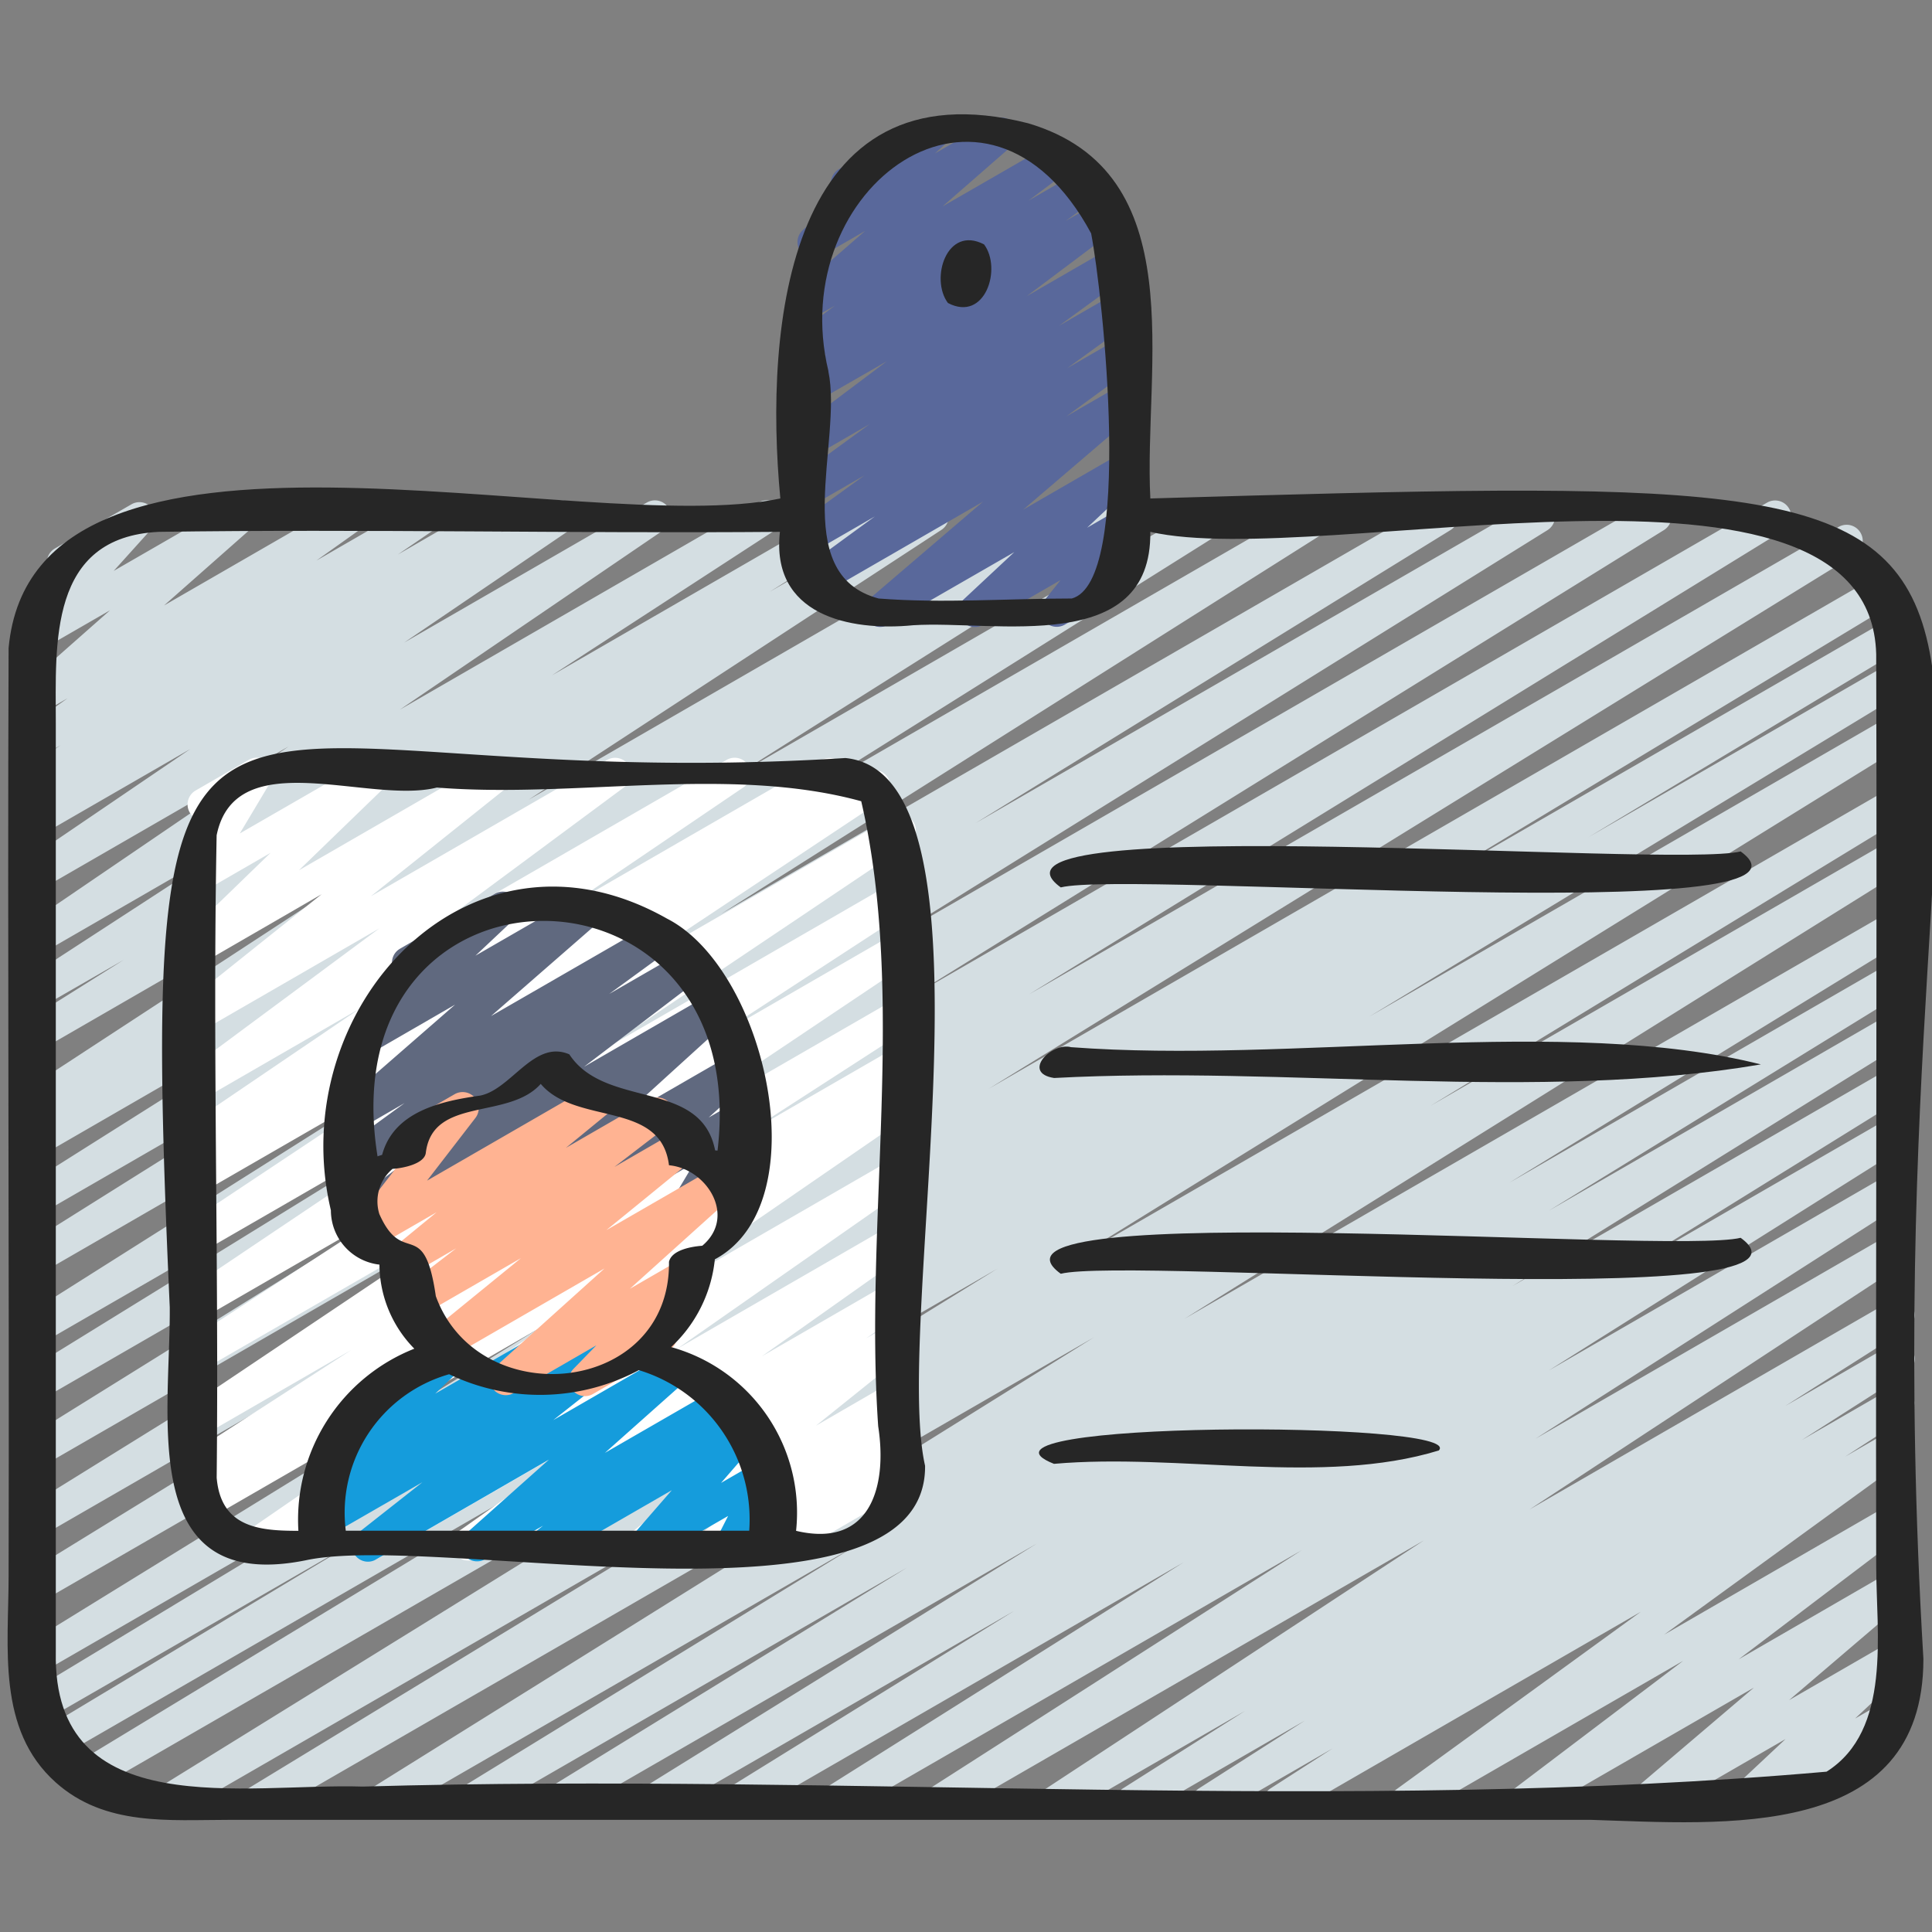
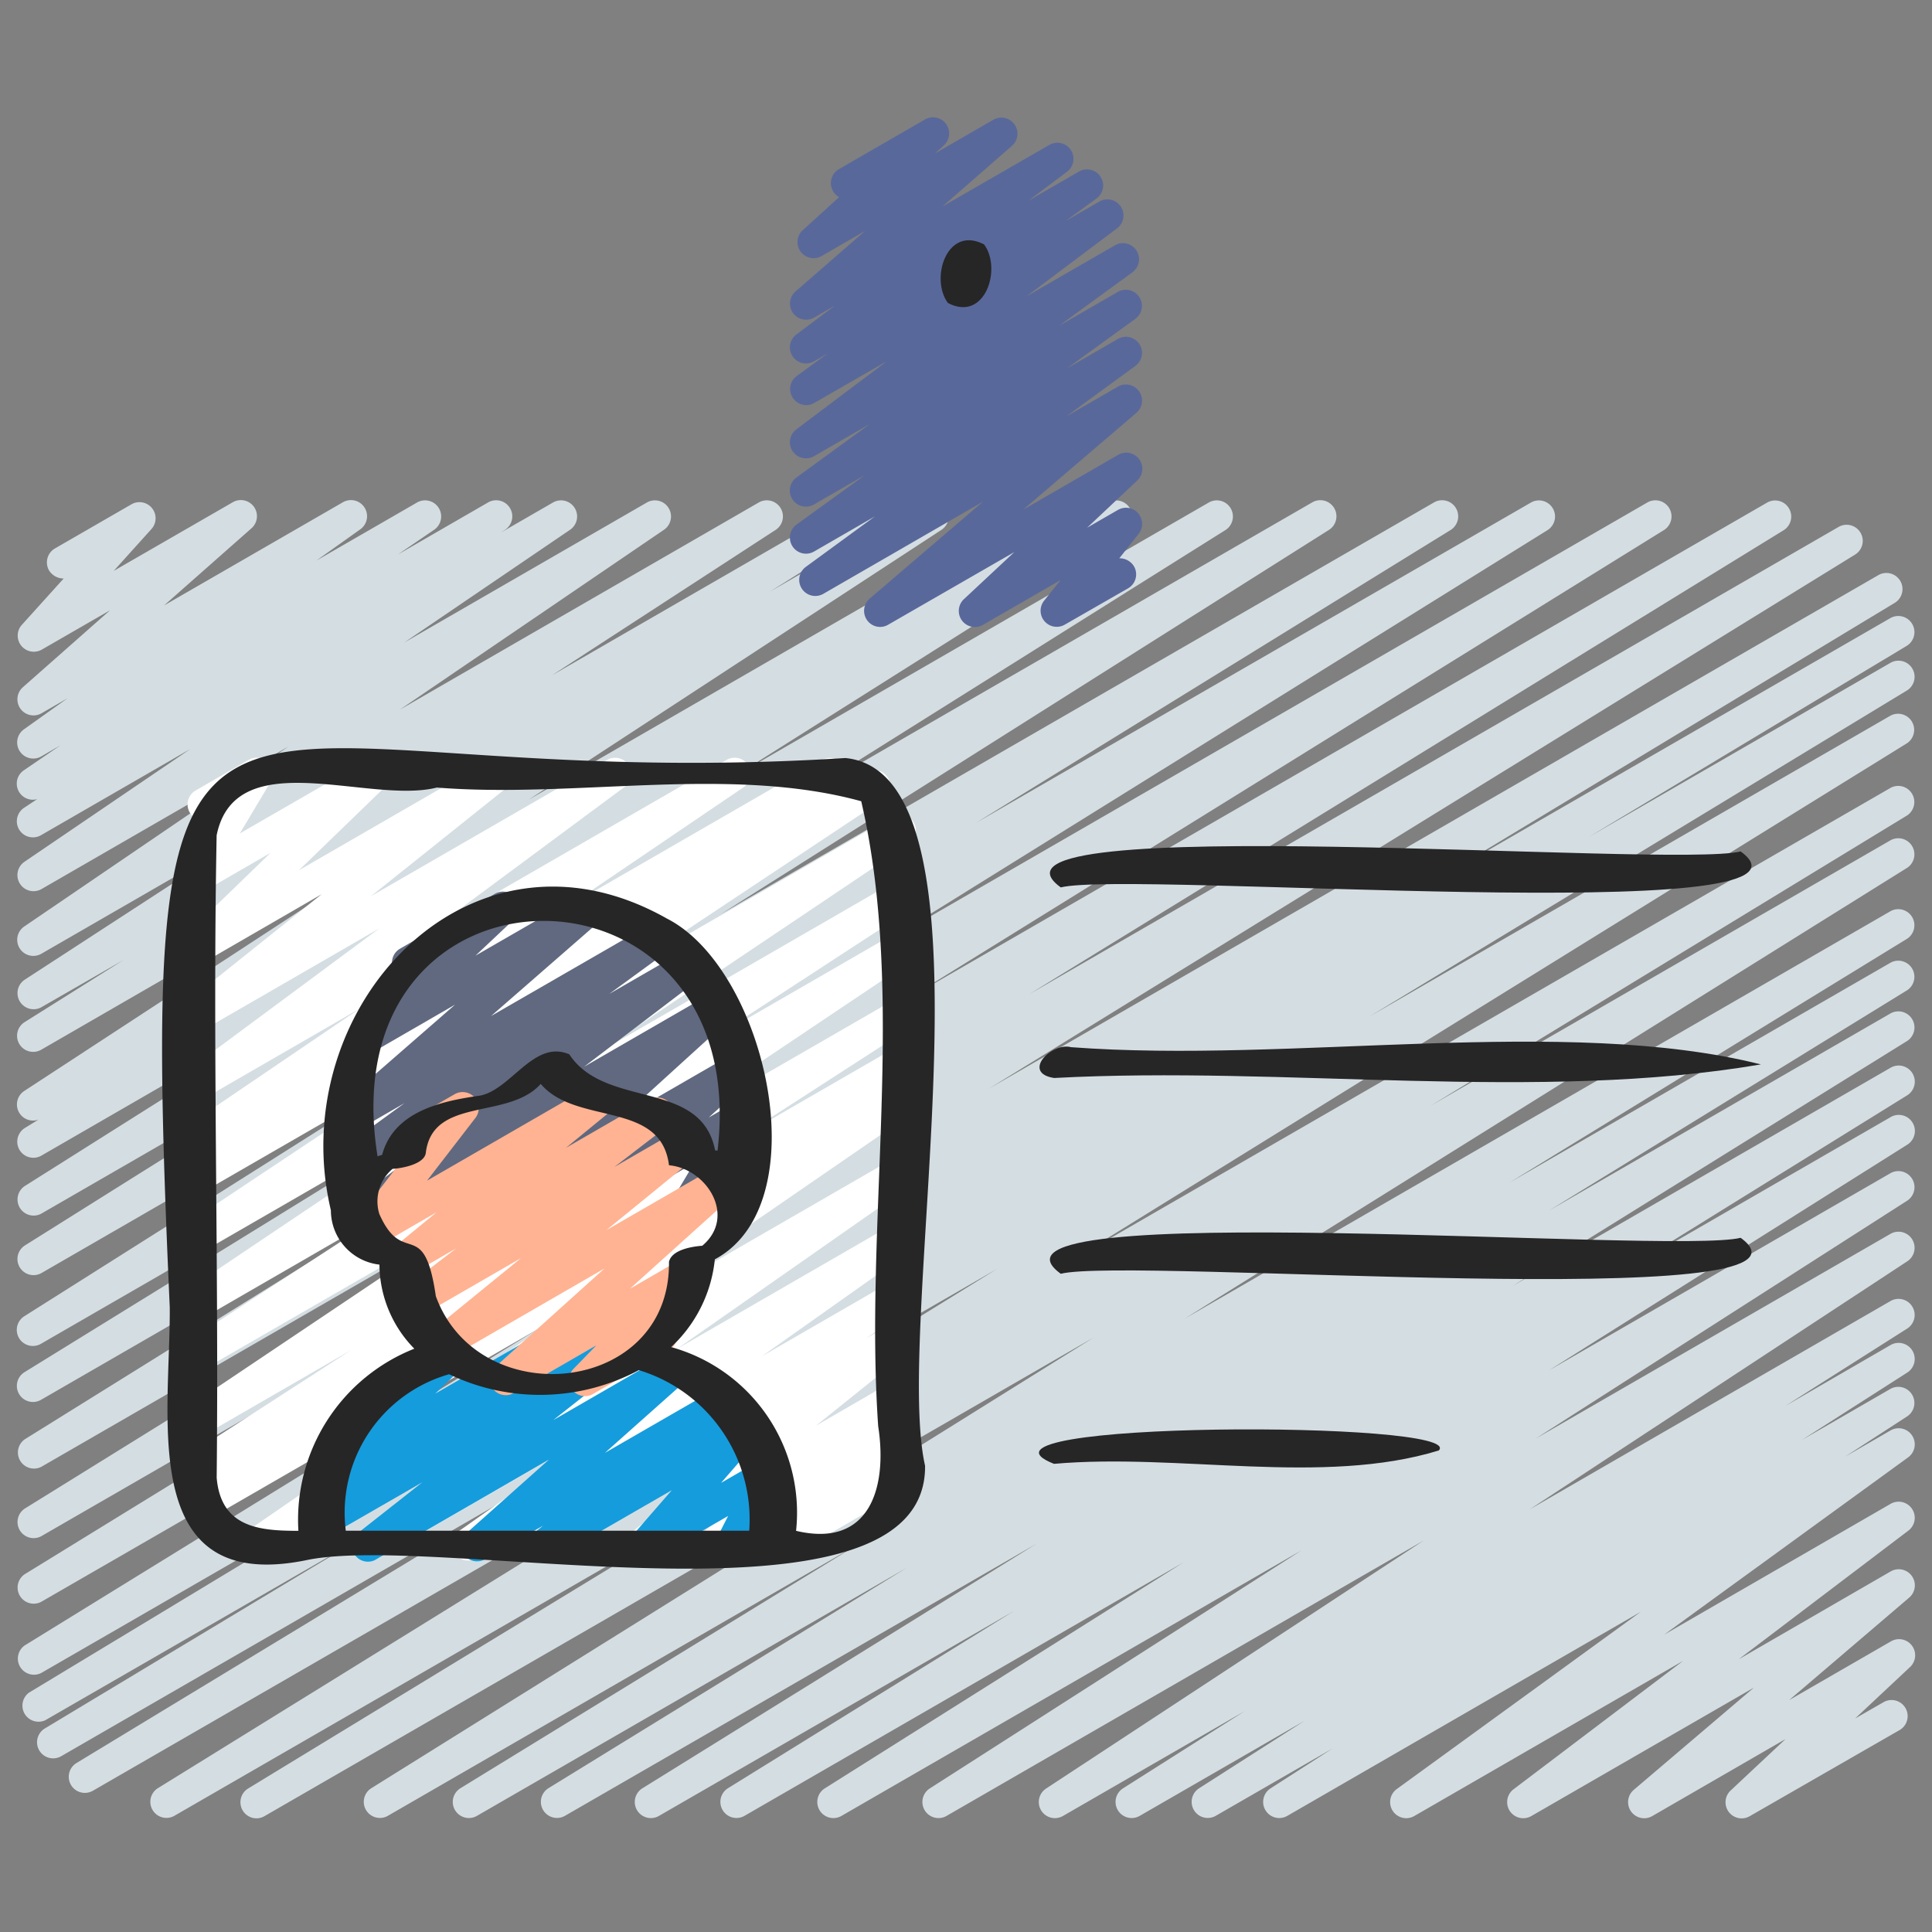
<svg xmlns="http://www.w3.org/2000/svg" id="Icons" height="512" viewBox="0 0 60 60" width="512">
  <rect x="0" y="0" width="60" height="60" fill="#808080" stroke="none" />
  <path d="m7.967 56.47a.5.5 0 0 1 -.26-.927l14.814-9.025-17.121 9.882a.5.5 0 0 1 -.512-.857l26.087-16.143-28.092 16.214a.5.5 0 0 1 -.51-.86l16.711-10.135-17.19 9.925a.5.5 0 0 1 -.508-.861l9.9-5.959-9.881 5.7a.5.5 0 0 1 -.505-.857l14.54-8.786-14.16 8.175a.5.5 0 0 1 -.512-.856l26.9-16.584-26.388 15.23a.5.5 0 0 1 -.511-.858l23.442-14.417-22.931 13.238a.5.5 0 0 1 -.513-.857l23.387-14.5-22.874 13.203a.5.5 0 0 1 -.513-.855l20.889-12.995-20.376 11.764a.5.5 0 0 1 -.512-.859l14.746-9.1-14.234 8.218a.5.5 0 0 1 -.517-.856l18.881-11.934-18.364 10.602a.5.5 0 0 1 -.515-.856l13.8-8.66-13.285 7.668a.5.5 0 0 1 -.516-.855l12.114-7.644-11.6 6.7a.5.5 0 0 1 -.511-.859l.43-.264a.5.5 0 0 1 -.442-.89l12.825-8.383-12.3 7.103a.5.5 0 0 1 -.515-.857l3.077-1.933-2.562 1.473a.5.5 0 0 1 -.522-.851l6.96-4.526-6.438 3.716a.5.5 0 0 1 -.531-.846l8.213-5.594-7.682 4.434a.5.5 0 0 1 -.531-.845l5.162-3.51-4.631 2.673a.5.5 0 0 1 -.525-.851l.4-.265a.5.5 0 0 1 -.408-.9l1.134-.774-.6.348a.5.5 0 0 1 -.54-.84l1.359-.968-.824.475a.5.5 0 0 1 -.576-.807l2.718-2.4-2.118 1.221a.5.5 0 0 1 -.622-.767l1.3-1.44a.533.533 0 0 1 -.454-.25.5.5 0 0 1 .182-.683l2.376-1.371a.5.5 0 0 1 .622.767l-1.172 1.3 3.7-2.133a.5.5 0 0 1 .581.807l-2.718 2.4 5.551-3.203a.5.5 0 0 1 .541.84l-1.364.971 3.139-1.811a.5.5 0 0 1 .531.845l-1.138.777 2.81-1.622a.5.5 0 0 1 .525.85l-.145.095 1.639-.945a.5.5 0 0 1 .531.845l-5.164 3.512 7.549-4.357a.5.5 0 0 1 .531.845l-8.214 5.595 11.156-6.44a.5.5 0 0 1 .523.851l-6.959 4.525 9.313-5.376a.5.5 0 0 1 .516.856l-3.066 1.925 4.821-2.781a.5.5 0 0 1 .523.851l-12.83 8.387 16-9.238a.5.5 0 0 1 .512.858l-.175.107 1.674-.965a.5.5 0 0 1 .516.855l-12.112 7.645 14.722-8.5a.5.5 0 0 1 .515.856l-13.8 8.664 16.49-9.52a.5.5 0 0 1 .518.855l-18.881 11.929 22.147-12.784a.5.5 0 0 1 .513.858l-14.753 9.103 17.257-9.961a.5.5 0 0 1 .513.857l-20.884 12.987 23.983-13.844a.5.5 0 0 1 .514.857l-23.383 14.496 26.586-15.348a.5.5 0 0 1 .511.859l-23.439 14.416 25.135-14.512a.5.5 0 0 1 .512.859l-26.894 16.583 27.618-15.946a.5.5 0 0 1 .509.861l-14.576 8.807 14.438-8.332a.5.5 0 0 1 .508.862l-9.878 5.938 9.39-5.421a.5.5 0 0 1 .509.86l-16.714 10.139 16.2-9.355a.5.5 0 0 1 .512.857l-26.1 16.155 25.593-14.771a.5.5 0 0 1 .509.859l-14.809 9.023 14.3-8.255a.5.5 0 0 1 .514.856l-22.452 14.011 21.938-12.665a.5.5 0 0 1 .511.858l-12.36 7.581 11.849-6.839a.5.5 0 0 1 .511.858l-11.131 6.849 10.62-6.132a.5.5 0 0 1 .513.857l-12.26 7.613 11.747-6.782a.5.5 0 0 1 .513.858l-8.9 5.518 8.391-4.844a.5.5 0 0 1 .516.856l-11.144 7.02 10.624-6.135a.5.5 0 0 1 .519.853l-11.555 7.4 11.036-6.369a.5.5 0 0 1 .524.85l-11.744 7.716 11.22-6.479a.5.5 0 0 1 .517.855l-3.8 2.413 3.282-1.9a.5.5 0 0 1 .519.854l-3.282 2.1 2.763-1.594a.5.5 0 0 1 .52.852l-1.939 1.259 1.417-.818a.5.5 0 0 1 .544.837l-7.58 5.508 7.039-4.066a.5.5 0 0 1 .551.831l-5.274 4 4.723-2.731a.5.5 0 0 1 .574.813l-3.732 3.187 3.158-1.823a.5.5 0 0 1 .592.8l-1.7 1.593.9-.517a.5.5 0 0 1 .5.865l-4.667 2.682a.5.5 0 0 1 -.592-.8l1.7-1.593-4.141 2.393a.5.5 0 0 1 -.575-.813l3.733-3.177-6.915 3.99a.5.5 0 0 1 -.555-.829l5.273-3.993-8.354 4.822a.5.5 0 0 1 -.544-.837l7.579-5.506-10.987 6.343a.5.5 0 0 1 -.521-.852l1.94-1.249-3.642 2.1a.5.5 0 0 1 -.519-.853l3.3-2.112-5.142 2.966a.5.5 0 0 1 -.518-.854l3.8-2.411-5.66 3.265a.5.5 0 0 1 -.525-.85l11.737-7.71-14.83 8.56a.5.5 0 0 1 -.52-.853l11.561-7.405-14.305 8.258a.5.5 0 0 1 -.517-.855l11.148-7.023-13.646 7.878a.5.5 0 0 1 -.513-.857l8.9-5.515-11.04 6.372a.5.5 0 0 1 -.514-.857l12.259-7.607-14.669 8.464a.5.5 0 0 1 -.511-.858l11.147-6.857-13.367 7.715a.5.5 0 0 1 -.512-.858l12.358-7.581-14.615 8.439a.5.5 0 0 1 -.514-.856l22.454-14.01-25.754 14.866a.5.5 0 0 1 -.25.07z" fill="#d4dee2" />
  <path d="m27.335 19.47a.5.5 0 0 1 -.325-.88l3.518-3.01-4.962 2.864a.5.5 0 0 1 -.545-.836l2.147-1.569-1.888 1.09a.5.5 0 0 1 -.543-.838l2.115-1.532-1.572.907a.5.5 0 0 1 -.545-.837l2.278-1.661-1.733 1a.5.5 0 0 1 -.551-.832l2.814-2.118-2.263 1.3a.5.5 0 0 1 -.544-.836l.961-.7-.417.24a.5.5 0 0 1 -.551-.832l1.2-.9-.65.375a.5.5 0 0 1 -.578-.809l2.164-1.883-1.357.783a.5.5 0 0 1 -.586-.8l1.138-1.034a.489.489 0 0 1 -.189-.186.5.5 0 0 1 .183-.683l2.682-1.548a.5.5 0 0 1 .586.8l-.285.26 1.816-1.048a.5.5 0 0 1 .578.809l-2.161 1.886 3.319-1.912a.5.5 0 0 1 .551.832l-1.2.9 1.571-.906a.5.5 0 0 1 .544.837l-.962.7 1.053-.607a.5.5 0 0 1 .55.832l-2.813 2.112 2.739-1.58a.5.5 0 0 1 .545.837l-2.276 1.66 1.829-1.055a.5.5 0 0 1 .543.837l-2.115 1.533 1.572-.908a.5.5 0 0 1 .545.836l-2.151 1.573 1.606-.927a.5.5 0 0 1 .575.812l-3.52 3.011 2.945-1.7a.5.5 0 0 1 .592.8l-1.55 1.459.958-.553a.5.5 0 0 1 .641.744l-.6.759a.522.522 0 0 1 .456.25.5.5 0 0 1 -.183.683l-1.968 1.129a.5.5 0 0 1 -.641-.744l.511-.64-2.4 1.384a.5.5 0 0 1 -.593-.8l1.557-1.454-3.915 2.254a.493.493 0 0 1 -.25.07z" fill="#59689b" />
  <path d="m11.5 48.47a.5.5 0 0 1 -.287-.909l7.218-5.067-10.231 5.906a.5.5 0 0 1 -.533-.844l9.591-6.6-10.817 6.244a.5.5 0 0 1 -.517-.855l.615-.388-.259.148a.5.5 0 0 1 -.521-.852l5.148-3.326-4.627 2.673a.5.5 0 0 1 -.528-.848l9.541-6.4-9.013 5.2a.5.5 0 0 1 -.522-.852l6.19-4.027-5.668 3.276a.5.5 0 0 1 -.528-.847l9.691-6.51-9.163 5.29a.5.5 0 0 1 -.526-.849l7.922-5.266-7.4 4.269a.5.5 0 0 1 -.518-.854l.465-.3a.5.5 0 0 1 -.478-.874l5.434-3.689-4.9 2.83a.5.5 0 0 1 -.548-.834l6.049-4.483-5.5 3.176a.5.5 0 0 1 -.562-.824l4.27-3.413-3.708 2.145a.5.5 0 0 1 -.6-.792l2.723-2.639-2.123 1.227a.5.5 0 0 1 -.678-.69l.953-1.595a.5.5 0 0 1 -.49-.871l1.657-.956a.493.493 0 0 1 .606.082.5.5 0 0 1 .072.607l-.953 1.595 3.961-2.284a.5.5 0 0 1 .65.131.5.5 0 0 1 -.052.661l-2.724 2.636 5.944-3.43a.5.5 0 0 1 .562.823l-4.27 3.413 7.337-4.234a.5.5 0 0 1 .548.834l-6.048 4.482 9.209-5.316a.5.5 0 0 1 .532.846l-5.436 3.689 7.859-4.535a.5.5 0 0 1 .518.854l-.37.236 1.239-.715a.5.5 0 0 1 .527.848l-7.933 5.271 8.2-4.735a.5.5 0 0 1 .528.848l-9.69 6.509 9.179-5.3a.5.5 0 0 1 .522.852l-6.186 4.032 5.667-3.272a.5.5 0 0 1 .528.848l-9.541 6.4 9.013-5.2a.5.5 0 0 1 .521.853l-5.148 3.326 4.627-2.671a.5.5 0 0 1 .517.856l-.628.4.111-.063a.5.5 0 0 1 .533.844l-9.59 6.6 9.057-5.228a.5.5 0 0 1 .537.841l-7.217 5.048 6.68-3.857a.5.5 0 0 1 .539.841l-4.6 3.256 4.062-2.345a.5.5 0 0 1 .535.843l-1.359.945.824-.475a.5.5 0 0 1 .563.822l-2.946 2.366 2.382-1.378a.5.5 0 0 1 .561.825l-.576.458.015-.008a.5.5 0 0 1 .582.806l-.336.3a.5.5 0 0 1 .25.933l-3.785 2.186a.5.5 0 0 1 -.582-.806l.094-.083-1.543.889a.5.5 0 0 1 -.561-.824l.575-.457-2.221 1.281a.5.5 0 0 1 -.563-.822l2.945-2.366-5.522 3.188a.5.5 0 0 1 -.535-.842l1.36-.946-3.1 1.788a.5.5 0 0 1 -.539-.84l4.6-3.255-7.1 4.095a.493.493 0 0 1 -.239.07z" fill="#fff" />
  <path d="m11.556 38a.5.5 0 0 1 -.3-.9l3.587-2.729-3.56 2.055a.5.5 0 0 1 -.545-.837l1.827-1.332-1.285.743a.5.5 0 0 1 -.578-.81l3.431-2.99-2.595 1.5a.5.5 0 0 1 -.593-.8l1.615-1.517a.5.5 0 0 1 -.137-.92l2.935-1.7a.5.5 0 0 1 .593.8l-1.185 1.116 3.334-1.923a.5.5 0 0 1 .578.809l-3.429 2.99 4.951-2.855a.5.5 0 0 1 .545.837l-1.826 1.331 2.255-1.3a.5.5 0 0 1 .553.831l-3.591 2.732 3.932-2.271a.5.5 0 0 1 .587.8l-3.389 3.08 3.4-1.961a.5.5 0 0 1 .586.8l-1.243 1.127.722-.416a.5.5 0 0 1 .678.689l-.655 1.095a.5.5 0 0 1 .492.87l-1.662.96a.5.5 0 0 1 -.679-.689l.656-1.1-3.1 1.792a.5.5 0 0 1 -.586-.8l1.242-1.127-3.353 1.937a.5.5 0 0 1 -.587-.8l3.386-3.083-6.748 3.9a.491.491 0 0 1 -.259.066z" fill="#60697f" />
  <path d="m11.429 48.5a.5.5 0 0 1 -.31-.893l2-1.575-2.839 1.635a.5.5 0 0 1 -.559-.825l1.016-.8-.3.176a.5.5 0 0 1 -.6-.794l1.32-1.266a.5.5 0 0 1 -.1-.908l2.681-1.55a.5.5 0 0 1 .6.794l-.821.787 2.75-1.587a.5.5 0 0 1 .559.825l-1.012.8 2.808-1.619a.5.5 0 0 1 .56.825l-2 1.578 3.586-2.071a.5.5 0 0 1 .583.806l-2.565 2.282 3.514-2.026a.5.5 0 0 1 .56.824l-.268.213.364-.21a.5.5 0 0 1 .627.761l-1.19 1.371 1.183-.684a.5.5 0 0 1 .7.66l-.369.721a.506.506 0 0 1 .51.244.5.5 0 0 1 -.182.683l-1.262.728a.5.5 0 0 1 -.7-.66l.339-.665-2.312 1.331a.5.5 0 0 1 -.628-.761l1.192-1.371-3.706 2.139a.5.5 0 0 1 -.56-.824l.268-.213-1.8 1.041a.5.5 0 0 1 -.583-.806l2.565-2.286-5.369 3.1a.491.491 0 0 1 -.25.07z" fill="#159cdc" />
  <path d="m18.169 43.358a.5.5 0 0 1 -.358-.848l.71-.73-2.575 1.487a.5.5 0 0 1 -.585-.8l3.413-3.074-4.849 2.8a.5.5 0 0 1 -.566-.821l2.821-2.3-3.095 1.786a.5.5 0 0 1 -.556-.829l1.638-1.261-1.381.8a.5.5 0 0 1 -.567-.82l1.339-1.1-1.994 1.152a.5.5 0 0 1 -.645-.738l1.714-2.219a.5.5 0 0 1 -.142-.921l1.625-.939a.5.5 0 0 1 .646.739l-1.5 1.944 5.09-2.938a.5.5 0 0 1 .567.819l-1.343 1.1 2.588-1.494a.5.5 0 0 1 .556.829l-1.64 1.259 2.007-1.158a.5.5 0 0 1 .565.82l-2.821 2.3 3.558-2.053a.5.5 0 0 1 .585.8l-3.412 3.074 1.591-.919a.5.5 0 0 1 .609.782l-1.1 1.128a.5.5 0 0 1 .115.914l-2.358 1.361a.489.489 0 0 1 -.25.068z" fill="#ffb392" />
  <g fill="#262626">
-     <path d="m1.728 55.352c1.529 1.369 3.518 1.165 5.407 1.165h42.273c4.07.126 10.328.684 10.325-5-2.192-36.775 10.1-37.015-24.008-36.037-.215-4.077 1.353-10.133-3.8-11.653-7.47-1.891-8.2 6.3-7.691 11.653-6.126 1.297-23.191-3.748-23.967 4.642-.037 9.608.024 19.221 0 28.83 0 2.213-.374 4.757 1.461 6.4zm24-43.824c-1.373-5.69 4.9-10.33 8.158-4.28.364 1.88 1.325 10.814-.6 11.339-1.983 0-4.026.155-6 0-2.836-.756-1.105-4.887-1.561-7.059zm-20.792 4.989c6.423-.093 12.858.054 19.285 0-.287 2.574 2.141 3.1 4.142 2.9 2.543-.16 7.41.973 7.361-2.9 5.3 1.216 22.344-3.361 22.543 3.792.029 9.441-.019 18.884 0 28.325 0 2.07.492 5.1-1.541 6.387-14.913 1.309-30.377.028-45.463.463-3.608-.118-9.635 1.188-9.53-4.173v-28.859c0-2.459-.233-5.774 3.203-5.935z" />
    <path d="m5.272 40.6c.024 3.413-1.03 8.918 4.23 7.855 4.111-.888 19.28 2.549 19.227-2.934-1.014-4.491 2.571-21.484-2.475-21.98-20.249 1.271-22.054-6.68-20.982 17.059zm5.467 6.937a4.469 4.469 0 0 1 3.21-4.859 6.524 6.524 0 0 0 5.891-.127 4.848 4.848 0 0 1 3.428 4.986zm1.041-9.837a1.324 1.324 0 0 1 .411-1.4c.278-.015.994-.142 1.033-.5.216-1.754 2.57-1.012 3.569-2.139 1.094 1.3 3.733.5 3.983 2.527 1.185.107 2.106 1.6 1.033 2.5-.307.022-.948.121-1.033.5.049 4.135-5.914 4.714-7.241 1.065-.367-2.522-1.012-.868-1.755-2.553zm10.428-1.979c-.442-2.221-3.406-1.27-4.527-2.977-1.093-.473-1.8 1.087-2.769 1.281-1.2.167-2.683.49-3.045 1.84-.047.015-.1.03-.142.047-1.556-9.726 11.685-9.714 10.559-.18-.025-.001-.051-.003-.076-.007zm-15.48-9.782c.585-2.876 4.729-.949 6.839-1.481 4.306.344 9.085-.7 13.179.425 1.412 6.094.086 13.044.527 19.411.293 1.885-.251 3.794-2.55 3.247a5.334 5.334 0 0 0 -3.88-5.706 4.316 4.316 0 0 0 1.357-2.725c3.246-1.737 1.583-9.014-1.481-10.579-6.161-3.491-11.919 2.826-10.443 9.057a1.7 1.7 0 0 0 1.508 1.686 3.758 3.758 0 0 0 1.083 2.611 5.712 5.712 0 0 0 -3.6 5.656c-1.189 0-2.408-.091-2.538-1.651.071-6.641-.129-13.317-.001-19.951z" />
    <path d="m29.439 9.41c1.157.605 1.683-1.071 1.122-1.82-1.161-.605-1.683 1.071-1.122 1.82z" />
    <path d="m32.943 27.559c2.151-.534 24.44 1.29 21.114-1.117-2.151.533-24.44-1.291-21.114 1.117z" />
    <path d="m32.943 39.558c2.151-.534 24.44 1.29 21.114-1.117-2.151.532-24.44-1.291-21.114 1.117z" />
    <path d="m32.736 33.478c7.2-.386 15.041.759 21.949-.422-6.086-1.53-14.562-.019-21.421-.535-.613-.162-1.547.801-.528.957z" />
    <path d="m32.732 45.461c3.88-.341 8.343.691 11.951-.415.891-.941-15.338-.924-11.951.415z" />
  </g>
</svg>